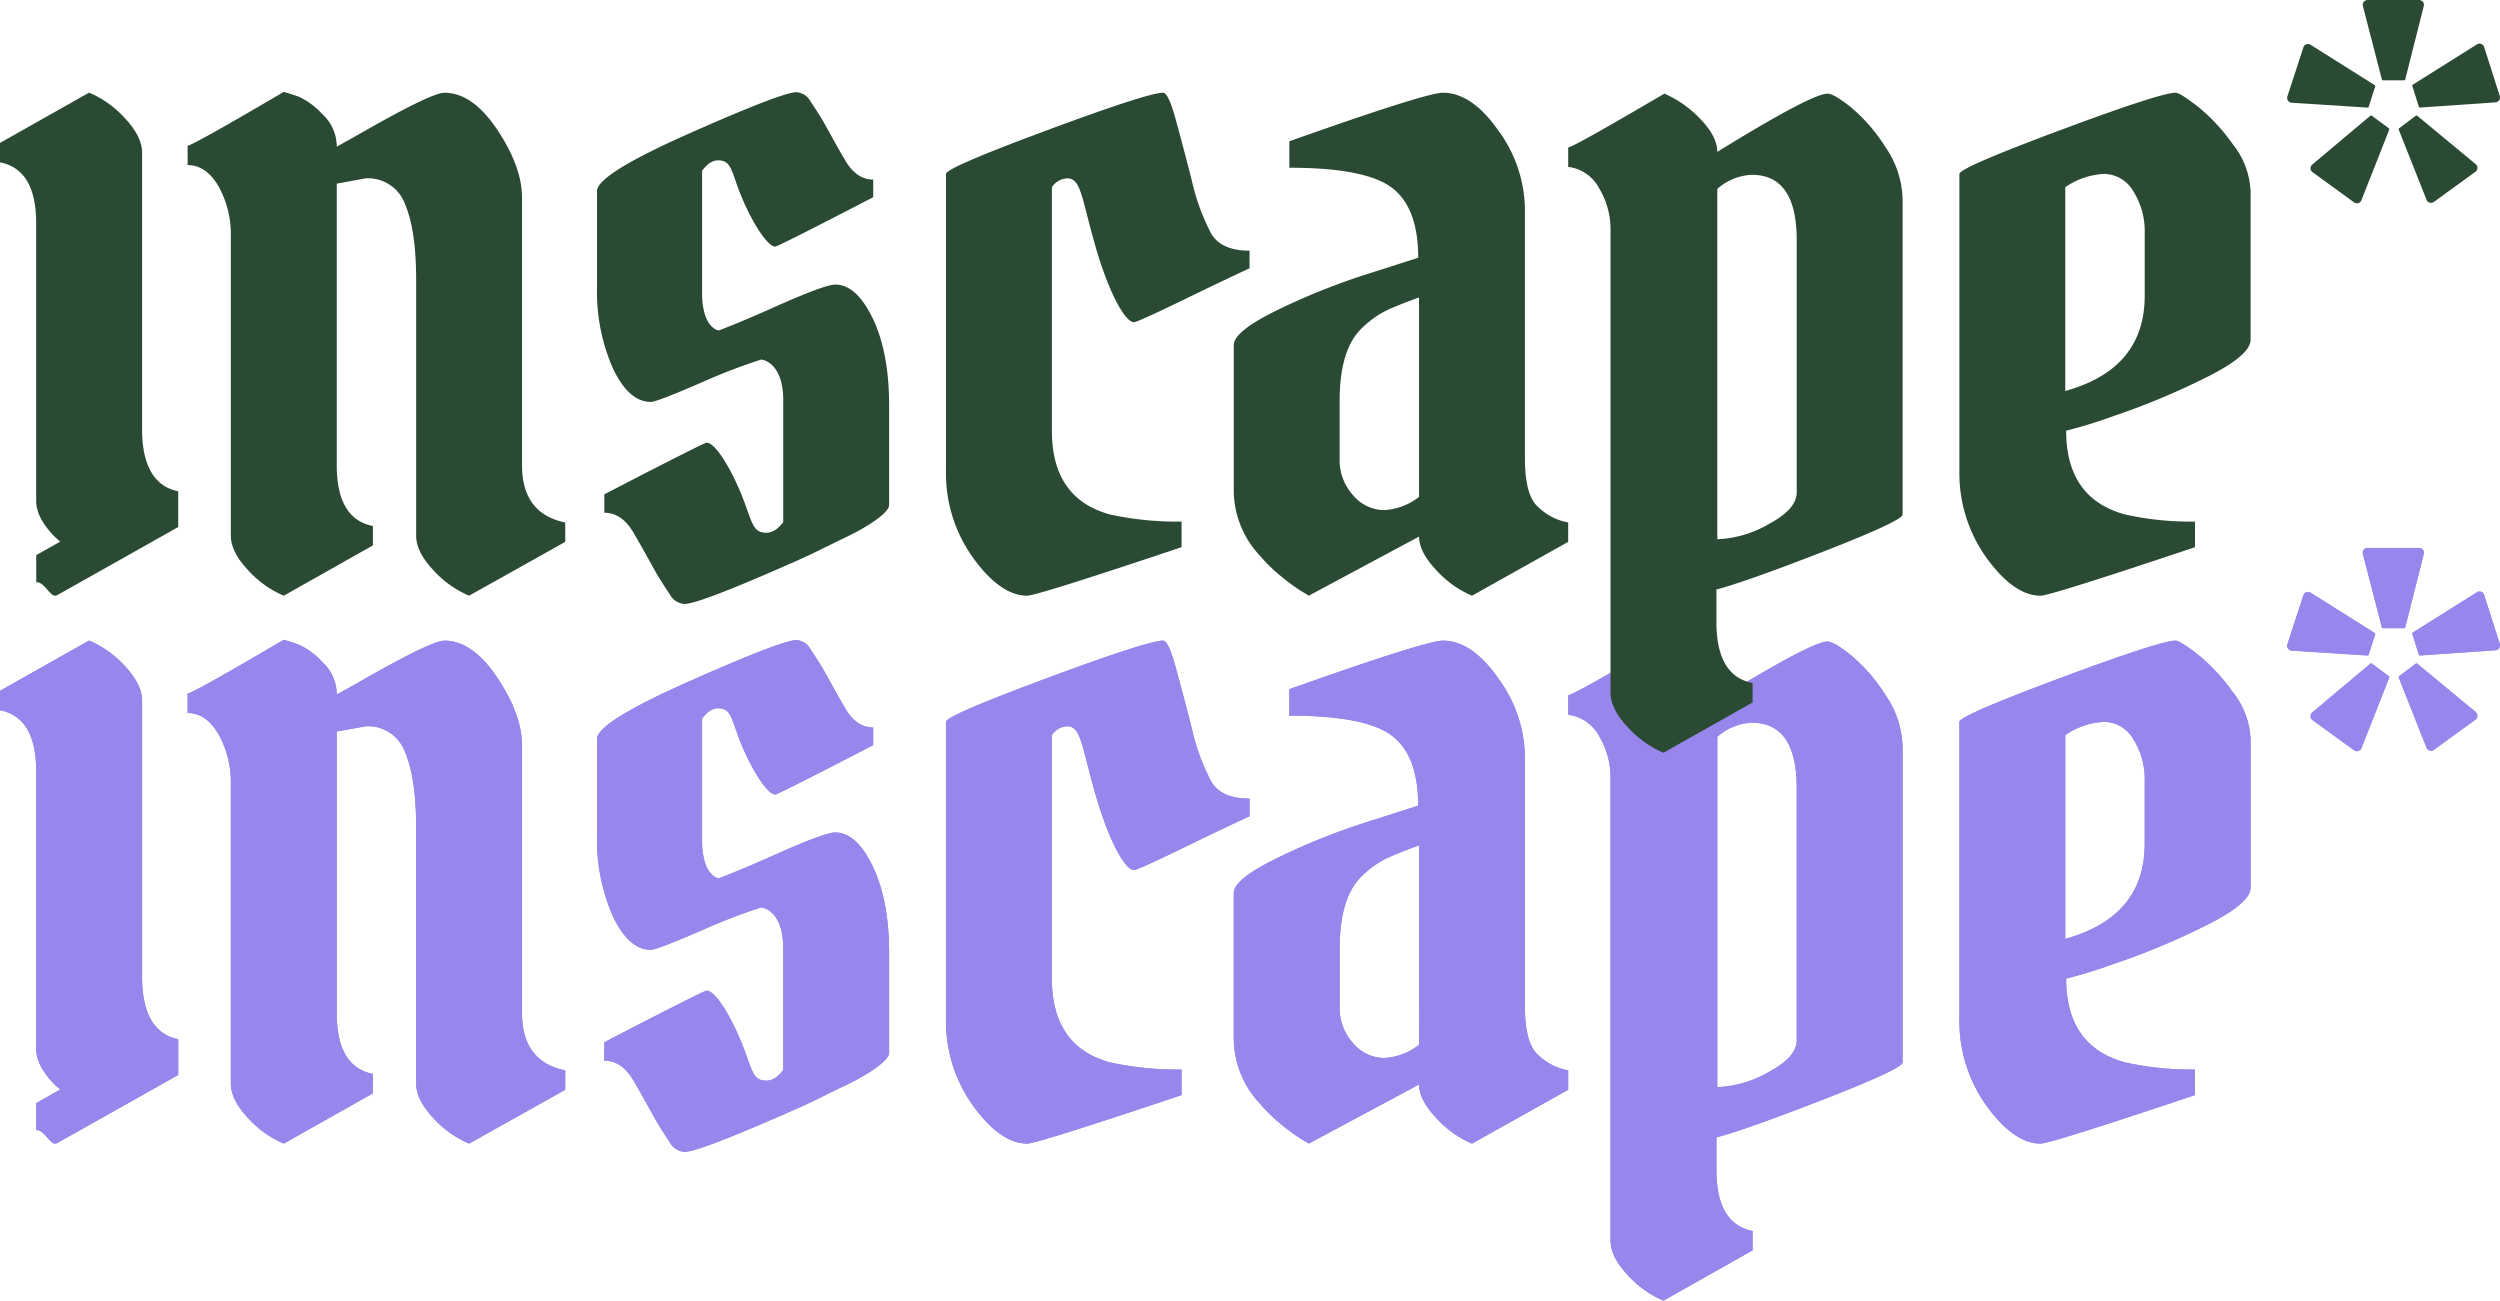
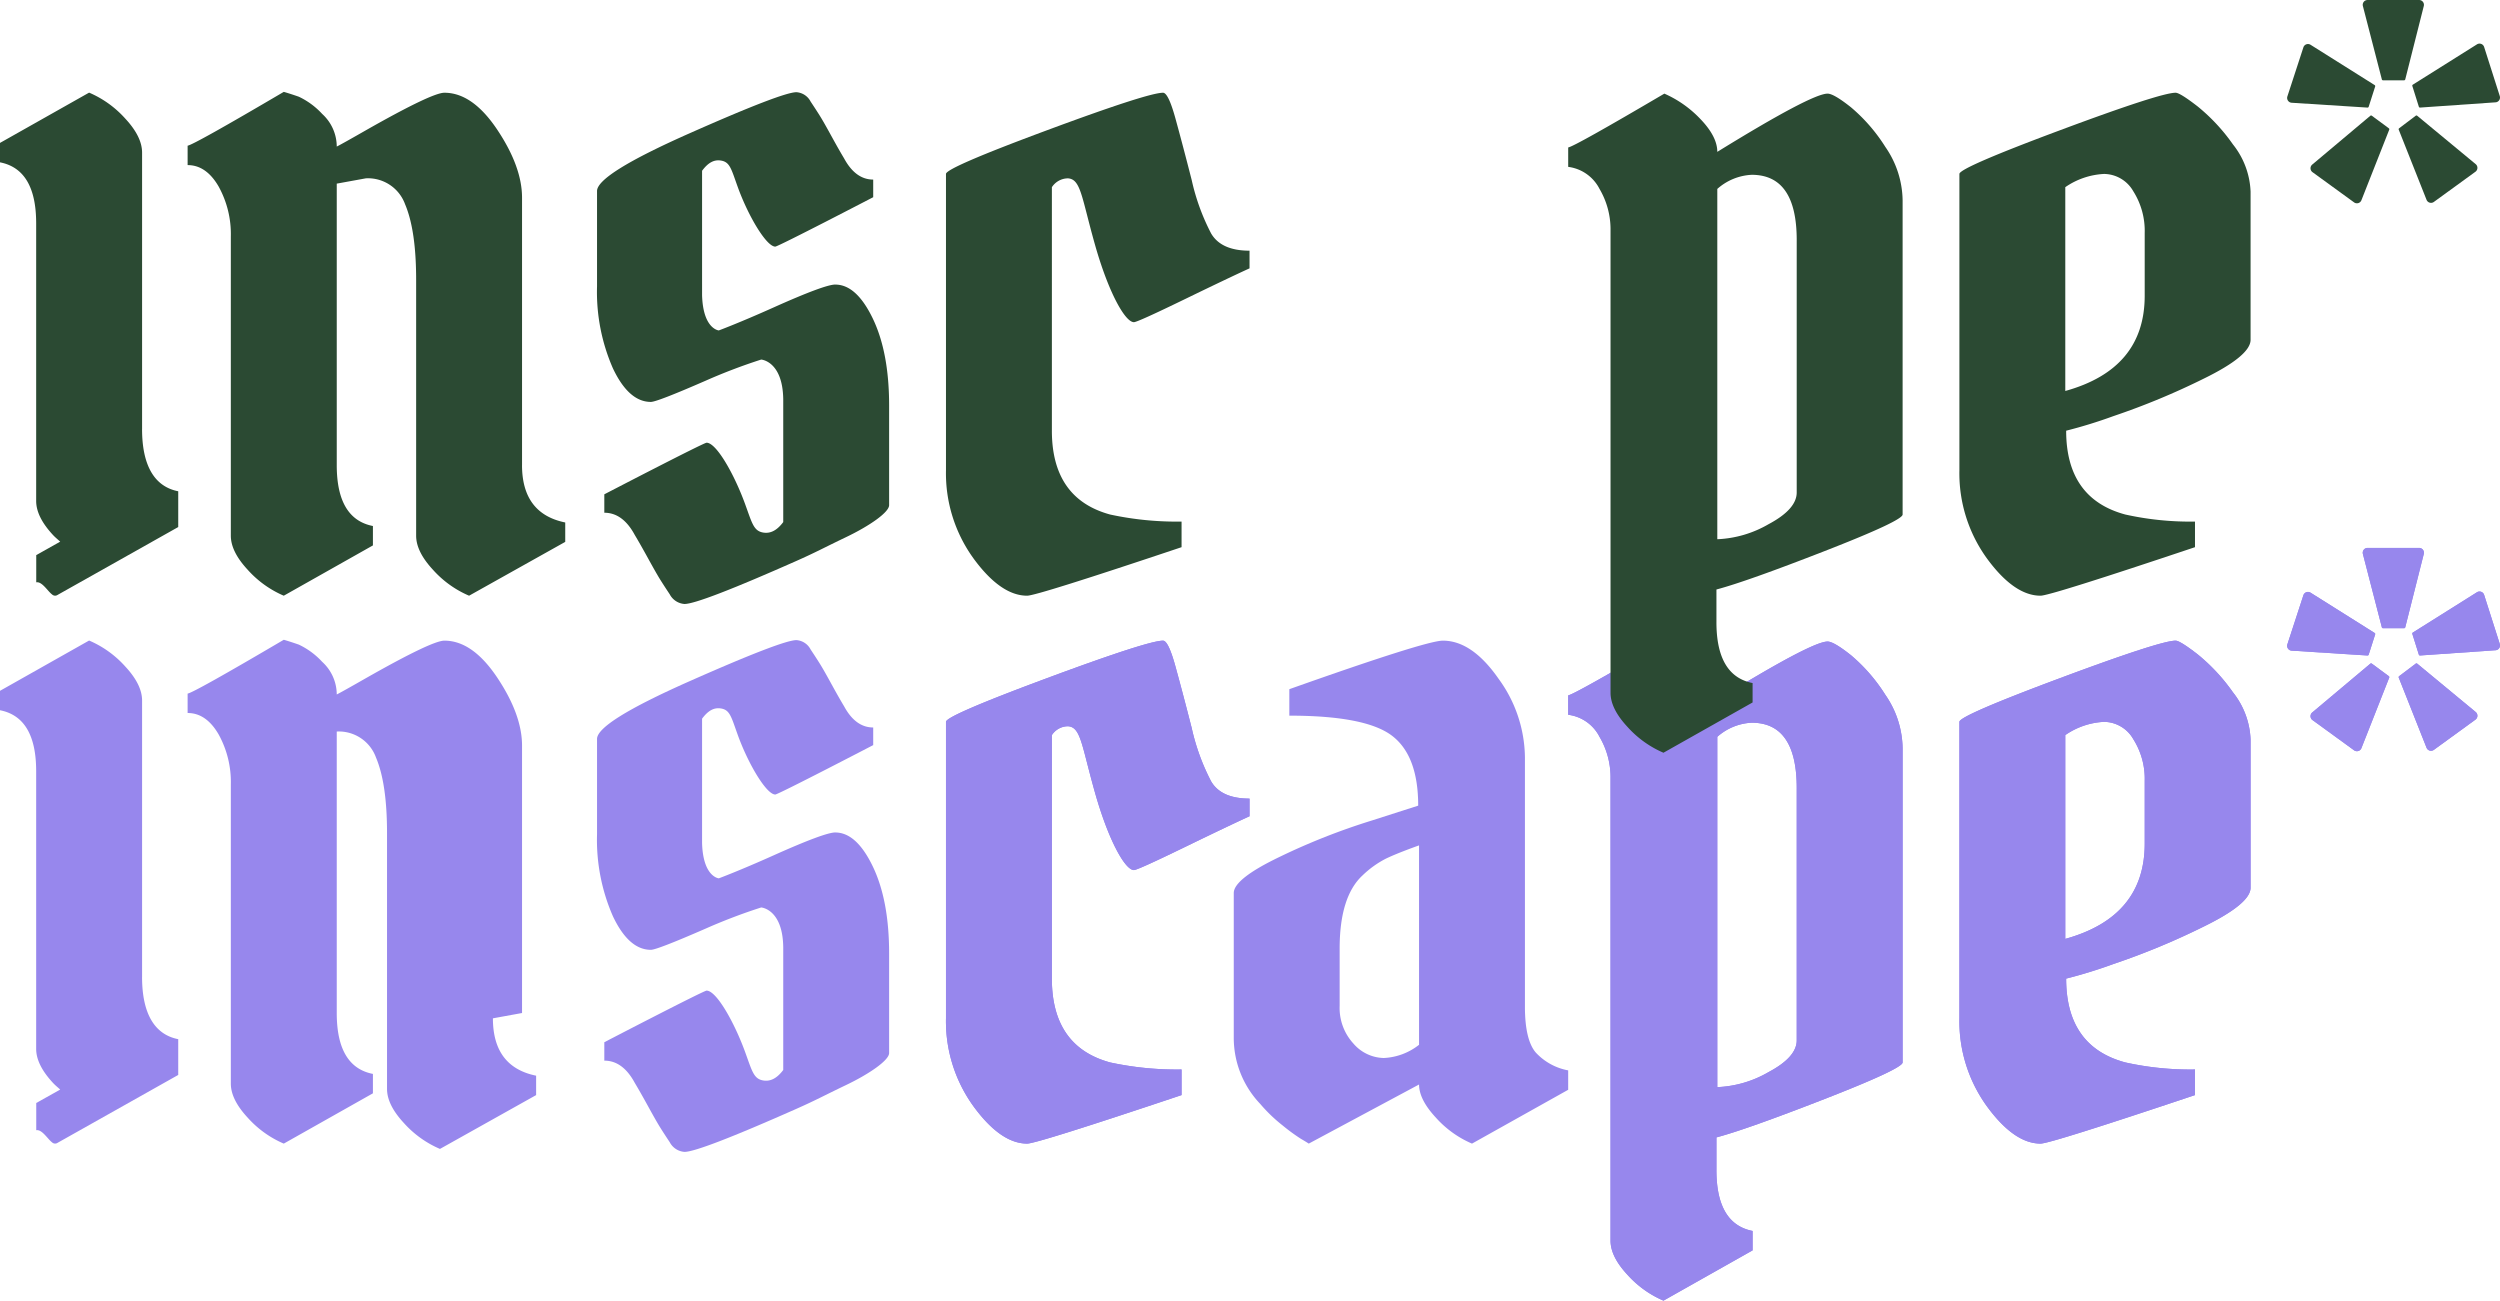
<svg xmlns="http://www.w3.org/2000/svg" id="Component_2_1" data-name="Component 2 – 1" width="453.947" height="236.173" viewBox="0 0 453.947 236.173">
  <defs>
    <clipPath id="clip-path">
      <rect id="Rectangle_3" data-name="Rectangle 3" width="453.947" height="136.685" fill="#9787ed" />
    </clipPath>
    <clipPath id="clip-path-3">
      <rect id="Rectangle_3-2" data-name="Rectangle 3" width="453.947" height="136.685" fill="#2b4a33" />
    </clipPath>
  </defs>
  <g id="Group_15" data-name="Group 15" transform="translate(0 99.488)">
    <g id="Group_1" data-name="Group 1" clip-path="url(#clip-path)">
-       <path id="Path_1" data-name="Path 1" d="M123.925,98.719V50.171q0-5.607-4.489-12.337t-9.613-6.73q-2.244,0-14.1,6.73Q91.239,40.4,90.28,40.879a8.037,8.037,0,0,0-2.646-5.928,13.711,13.711,0,0,0-4.244-3.125q-1.606-.557-2.728-.88Q64.322,40.557,63.2,40.72v3.523c2.244,0,4.107,1.283,5.608,3.846a17.852,17.852,0,0,1,2.239,9.134v54.315q0,2.883,3.047,6.168a18.616,18.616,0,0,0,6.567,4.726L96.847,113.3v-3.523q-6.571-1.283-6.567-11.055V47.609l5.286-.963a7.169,7.169,0,0,1,7.129,4.728q2,4.727,2,13.7v46.465q0,2.883,3.041,6.168a18.6,18.6,0,0,0,6.572,4.726l17.46-9.774v-3.523q-7.847-1.6-7.847-10.415" transform="translate(-29.133 -14.265)" fill="#9787ed" />
      <path id="Path_2" data-name="Path 2" d="M340.768,46.781c2.377.13,2.48,3.323,4.939,12.028S351.183,72.9,352.786,72.9q.638,0,9.051-4.085t11.94-5.689V59.919q-5.134,0-6.972-3.124a39.349,39.349,0,0,1-3.526-9.691q-1.679-6.568-2.963-11.216t-2.245-4.648q-2.72,0-21.069,6.811t-18.345,7.931V99.815a26.337,26.337,0,0,0,4.968,15.942q4.965,6.81,9.774,6.809,1.761,0,28.036-8.811v-4.648a57.252,57.252,0,0,1-12.976-1.281q-10.576-2.887-10.571-15.221V48.385a3.52,3.52,0,0,1,2.88-1.6" transform="translate(-146.888 -14.4)" fill="#9787ed" />
-       <path id="Path_3" data-name="Path 3" d="M468.467,97.733V52.39a24.583,24.583,0,0,0-4.807-14.258q-4.8-6.887-10.092-6.892-3.043,0-27.88,8.813V44.86q13.78,0,18.59,3.606T449.086,61.2l-8.494,2.723A119.711,119.711,0,0,0,423.929,70.5q-8.332,4-8.332,6.569v26.276a17.384,17.384,0,0,0,4.806,12.016,28.477,28.477,0,0,0,4.088,3.926,34.032,34.032,0,0,0,3.281,2.4c.64.374,1.125.667,1.443.88l20.028-10.735q0,2.728,3.046,6.009a18.62,18.62,0,0,0,6.567,4.726l17.465-9.774V109.27a10.634,10.634,0,0,1-5.926-3.286q-1.922-2.321-1.927-8.251m-19.226,6.889a11.149,11.149,0,0,1-6.405,2.4,7.455,7.455,0,0,1-5.53-2.642,9.538,9.538,0,0,1-2.483-6.811V87.159q0-9.454,4.166-13.3a17.647,17.647,0,0,1,4.248-3.044q2-.961,6-2.4Z" transform="translate(-191.572 -14.4)" fill="#9787ed" />
      <path id="Path_4" data-name="Path 4" d="M579.6,34.024q-3.124-2.483-4.249-2.484-2.882,0-20.027,10.573,0-2.721-2.963-5.848a20.236,20.236,0,0,0-6.65-4.726q-16.341,9.611-17.46,9.774V44.84a7.433,7.433,0,0,1,5.686,4,14.424,14.424,0,0,1,2,7.21v84.276q0,2.883,3.046,6.168a18.648,18.648,0,0,0,6.567,4.726l16.184-9.131v-3.525q-6.571-1.284-6.566-11.055v-5.929q5.442-1.441,19.626-6.97t14.18-6.647V50.927a17.381,17.381,0,0,0-3.124-9.693,30.992,30.992,0,0,0-6.249-7.21m-9.857,69.935q0,3.047-5.124,5.769a20.169,20.169,0,0,1-9.295,2.724V48.844a10.115,10.115,0,0,1,6.249-2.564q8.171,0,8.17,11.857Z" transform="translate(-243.499 -14.539)" fill="#9787ed" />
      <path id="Path_5" data-name="Path 5" d="M703.285,33.723q-3.205-2.482-4-2.483-2.728,0-20.991,6.811t-18.267,7.931V99.815a26.337,26.337,0,0,0,4.968,15.942q4.965,6.81,9.774,6.809,1.76,0,28.037-8.811v-4.648a54.277,54.277,0,0,1-12.653-1.281q-10.739-2.887-10.738-15.221a87,87,0,0,0,8.571-2.645A131.756,131.756,0,0,0,704.4,83.152Q712.9,78.989,712.9,76.1V49.187a14.666,14.666,0,0,0-3.208-8.574,34.013,34.013,0,0,0-6.405-6.889m-9.613,34.369q0,13.3-14.419,17.3V48.385a13.529,13.529,0,0,1,7.045-2.4,6.184,6.184,0,0,1,5.291,3.124,13.454,13.454,0,0,1,2.083,7.611Z" transform="translate(-304.242 -14.4)" fill="#9787ed" />
-       <path id="Path_6" data-name="Path 6" d="M25.8,92.292v-50.2q0-2.887-3.046-6.168A18.661,18.661,0,0,0,16.179,31.2L0,40.332v3.525Q6.565,45.14,6.567,54.912v50.433q0,2.883,3.046,6.168c.425.459.876.817,1.316,1.221l-4.347,2.441v4.944c1.053-.189,2.071,1.607,2.871,2.2a.8.8,0,0,0,.883.153l22.028-12.392v-6.494c-4.382-.855-6.567-4.775-6.567-11.291" transform="translate(0 -14.381)" fill="#9787ed" />
      <path id="Path_7" data-name="Path 7" d="M244.372,65.984q-1.922,0-11.217,4.166c-6.195,2.78-9.93,4.166-9.93,4.166s-2.865-.233-3.038-6.408V45.324c1.091-1.472,2.169-2.058,3.418-1.857,1.673.269,1.884,1.566,3.095,4.9,1.9,5.224,5.175,10.727,6.778,10.727.533,0,17.783-8.972,17.783-8.972v-3.2q-3.205,0-5.285-3.846-.961-1.6-2.322-4.085t-2.005-3.525c-.425-.694-1.017-1.6-1.761-2.723a3.143,3.143,0,0,0-2.566-1.685q-2.56,0-19.382,7.452T201.114,49V66.3A34.578,34.578,0,0,0,204,81.205q2.883,6.091,6.89,6.09,1.114,0,9.93-3.846a102.012,102.012,0,0,1,10.1-3.846s3.91.266,4.005,7.21v22.3c-1.129,1.51-2.314,2.116-3.607,1.908-1.748-.281-2.03-1.635-3.295-5.118-1.98-5.455-5.231-11.2-7.016-11.2-.537,0-18.571,9.37-18.571,9.37v3.344q3.347,0,5.519,4.016,1,1.673,2.425,4.266t2.094,3.682c.445.725,1.063,1.675,1.839,2.845a3.284,3.284,0,0,0,2.681,1.759q2.673,0,20.242-7.782c3.655-1.618,4.961-2.373,9.148-4.38s7.767-4.476,7.767-5.783v-18.1q0-9.615-2.963-15.783t-6.811-6.168" transform="translate(-92.705 -14.315)" fill="#9787ed" />
      <path id="Path_8" data-name="Path 8" d="M774.681,8.129l11.643,7.322a.22.22,0,0,1,.092.252l-1.178,3.681a.219.219,0,0,1-.223.152l-13.763-.878a.877.877,0,0,1-.778-1.147L773.381,8.6a.877.877,0,0,1,1.3-.471m.307,21.753,10.546-8.861a.22.22,0,0,1,.271-.009l3.089,2.281a.22.22,0,0,1,.074.257l-5.051,12.81a.877.877,0,0,1-1.331.388l-7.549-5.485a.877.877,0,0,1-.049-1.38m20.257-28.79-3.367,13.324a.22.22,0,0,1-.213.165h-3.825a.219.219,0,0,1-.212-.164L784.186,1.1a.877.877,0,0,1,.849-1.1h9.359a.877.877,0,0,1,.85,1.092m.5,35.191-5.05-12.734a.219.219,0,0,1,.072-.256l3.013-2.279a.219.219,0,0,1,.272.006L804.664,29.8a.877.877,0,0,1-.044,1.385l-7.546,5.482a.877.877,0,0,1-1.33-.386m12.522-17.7-13.695.952a.22.22,0,0,1-.225-.153l-1.18-3.759a.219.219,0,0,1,.092-.251L804.9,8.053a.877.877,0,0,1,1.3.476l2.842,8.914a.877.877,0,0,1-.775,1.141" transform="translate(-355.135)" fill="#9787ed" />
    </g>
    <g id="Group_30" data-name="Group 30" clip-path="url(#clip-path)">
-       <path id="Path_60" data-name="Path 60" d="M123.925,98.719V50.171q0-5.607-4.489-12.337t-9.613-6.73q-2.244,0-14.1,6.73Q91.239,40.4,90.28,40.879a8.037,8.037,0,0,0-2.646-5.928,13.711,13.711,0,0,0-4.244-3.125q-1.606-.557-2.728-.88Q64.322,40.557,63.2,40.72v3.523c2.244,0,4.107,1.283,5.608,3.846a17.852,17.852,0,0,1,2.239,9.134v54.315q0,2.883,3.047,6.168a18.616,18.616,0,0,0,6.567,4.726L96.847,113.3v-3.523q-6.571-1.283-6.567-11.055V47.609l5.286-.963a7.169,7.169,0,0,1,7.129,4.728q2,4.727,2,13.7v46.465q0,2.883,3.041,6.168a18.6,18.6,0,0,0,6.572,4.726l17.46-9.774v-3.523q-7.847-1.6-7.847-10.415" transform="translate(-29.133 -14.265)" fill="#9787ed" />
+       <path id="Path_60" data-name="Path 60" d="M123.925,98.719V50.171q0-5.607-4.489-12.337t-9.613-6.73q-2.244,0-14.1,6.73Q91.239,40.4,90.28,40.879a8.037,8.037,0,0,0-2.646-5.928,13.711,13.711,0,0,0-4.244-3.125q-1.606-.557-2.728-.88Q64.322,40.557,63.2,40.72v3.523c2.244,0,4.107,1.283,5.608,3.846a17.852,17.852,0,0,1,2.239,9.134v54.315q0,2.883,3.047,6.168a18.616,18.616,0,0,0,6.567,4.726L96.847,113.3v-3.523q-6.571-1.283-6.567-11.055V47.609a7.169,7.169,0,0,1,7.129,4.728q2,4.727,2,13.7v46.465q0,2.883,3.041,6.168a18.6,18.6,0,0,0,6.572,4.726l17.46-9.774v-3.523q-7.847-1.6-7.847-10.415" transform="translate(-29.133 -14.265)" fill="#9787ed" />
      <path id="Path_61" data-name="Path 61" d="M340.768,46.781c2.377.13,2.48,3.323,4.939,12.028S351.183,72.9,352.786,72.9q.638,0,9.051-4.085t11.94-5.689V59.919q-5.134,0-6.972-3.124a39.349,39.349,0,0,1-3.526-9.691q-1.679-6.568-2.963-11.216t-2.245-4.648q-2.72,0-21.069,6.811t-18.345,7.931V99.815a26.337,26.337,0,0,0,4.968,15.942q4.965,6.81,9.774,6.809,1.761,0,28.036-8.811v-4.648a57.252,57.252,0,0,1-12.976-1.281q-10.576-2.887-10.571-15.221V48.385a3.52,3.52,0,0,1,2.88-1.6" transform="translate(-146.888 -14.4)" fill="#9787ed" />
      <path id="Path_62" data-name="Path 62" d="M468.467,97.733V52.39a24.583,24.583,0,0,0-4.807-14.258q-4.8-6.887-10.092-6.892-3.043,0-27.88,8.813V44.86q13.78,0,18.59,3.606T449.086,61.2l-8.494,2.723A119.711,119.711,0,0,0,423.929,70.5q-8.332,4-8.332,6.569v26.276a17.384,17.384,0,0,0,4.806,12.016,28.477,28.477,0,0,0,4.088,3.926,34.032,34.032,0,0,0,3.281,2.4c.64.374,1.125.667,1.443.88l20.028-10.735q0,2.728,3.046,6.009a18.62,18.62,0,0,0,6.567,4.726l17.465-9.774V109.27a10.634,10.634,0,0,1-5.926-3.286q-1.922-2.321-1.927-8.251m-19.226,6.889a11.149,11.149,0,0,1-6.405,2.4,7.455,7.455,0,0,1-5.53-2.642,9.538,9.538,0,0,1-2.483-6.811V87.159q0-9.454,4.166-13.3a17.647,17.647,0,0,1,4.248-3.044q2-.961,6-2.4Z" transform="translate(-191.572 -14.4)" fill="#9787ed" />
      <path id="Path_63" data-name="Path 63" d="M579.6,34.024q-3.124-2.483-4.249-2.484-2.882,0-20.027,10.573,0-2.721-2.963-5.848a20.236,20.236,0,0,0-6.65-4.726q-16.341,9.611-17.46,9.774V44.84a7.433,7.433,0,0,1,5.686,4,14.424,14.424,0,0,1,2,7.21v84.276q0,2.883,3.046,6.168a18.648,18.648,0,0,0,6.567,4.726l16.184-9.131v-3.525q-6.571-1.284-6.566-11.055v-5.929q5.442-1.441,19.626-6.97t14.18-6.647V50.927a17.381,17.381,0,0,0-3.124-9.693,30.992,30.992,0,0,0-6.249-7.21m-9.857,69.935q0,3.047-5.124,5.769a20.169,20.169,0,0,1-9.295,2.724V48.844a10.115,10.115,0,0,1,6.249-2.564q8.171,0,8.17,11.857Z" transform="translate(-243.499 -14.539)" fill="#9787ed" />
      <path id="Path_64" data-name="Path 64" d="M703.285,33.723q-3.205-2.482-4-2.483-2.728,0-20.991,6.811t-18.267,7.931V99.815a26.337,26.337,0,0,0,4.968,15.942q4.965,6.81,9.774,6.809,1.76,0,28.037-8.811v-4.648a54.277,54.277,0,0,1-12.653-1.281q-10.739-2.887-10.738-15.221a87,87,0,0,0,8.571-2.645A131.756,131.756,0,0,0,704.4,83.152Q712.9,78.989,712.9,76.1V49.187a14.666,14.666,0,0,0-3.208-8.574,34.013,34.013,0,0,0-6.405-6.889m-9.613,34.369q0,13.3-14.419,17.3V48.385a13.529,13.529,0,0,1,7.045-2.4,6.184,6.184,0,0,1,5.291,3.124,13.454,13.454,0,0,1,2.083,7.611Z" transform="translate(-304.242 -14.4)" fill="#9787ed" />
      <path id="Path_65" data-name="Path 65" d="M25.8,92.292v-50.2q0-2.887-3.046-6.168A18.661,18.661,0,0,0,16.179,31.2L0,40.332v3.525Q6.565,45.14,6.567,54.912v50.433q0,2.883,3.046,6.168c.425.459.876.817,1.316,1.221l-4.347,2.441v4.944c1.053-.189,2.071,1.607,2.871,2.2a.8.8,0,0,0,.883.153l22.028-12.392v-6.494c-4.382-.855-6.567-4.775-6.567-11.291" transform="translate(0 -14.381)" fill="#9787ed" />
-       <path id="Path_66" data-name="Path 66" d="M244.372,65.984q-1.922,0-11.217,4.166c-6.195,2.78-9.93,4.166-9.93,4.166s-2.865-.233-3.038-6.408V45.324c1.091-1.472,2.169-2.058,3.418-1.857,1.673.269,1.884,1.566,3.095,4.9,1.9,5.224,5.175,10.727,6.778,10.727.533,0,17.783-8.972,17.783-8.972v-3.2q-3.205,0-5.285-3.846-.961-1.6-2.322-4.085t-2.005-3.525c-.425-.694-1.017-1.6-1.761-2.723a3.143,3.143,0,0,0-2.566-1.685q-2.56,0-19.382,7.452T201.114,49V66.3A34.578,34.578,0,0,0,204,81.205q2.883,6.091,6.89,6.09,1.114,0,9.93-3.846a102.012,102.012,0,0,1,10.1-3.846s3.91.266,4.005,7.21v22.3c-1.129,1.51-2.314,2.116-3.607,1.908-1.748-.281-2.03-1.635-3.295-5.118-1.98-5.455-5.231-11.2-7.016-11.2-.537,0-18.571,9.37-18.571,9.37v3.344q3.347,0,5.519,4.016,1,1.673,2.425,4.266t2.094,3.682c.445.725,1.063,1.675,1.839,2.845a3.284,3.284,0,0,0,2.681,1.759q2.673,0,20.242-7.782c3.655-1.618,4.961-2.373,9.148-4.38s7.767-4.476,7.767-5.783v-18.1q0-9.615-2.963-15.783t-6.811-6.168" transform="translate(-92.705 -14.315)" fill="#9787ed" />
      <path id="Path_67" data-name="Path 67" d="M774.681,8.129l11.643,7.322a.22.22,0,0,1,.092.252l-1.178,3.681a.219.219,0,0,1-.223.152l-13.763-.878a.877.877,0,0,1-.778-1.147L773.381,8.6a.877.877,0,0,1,1.3-.471m.307,21.753,10.546-8.861a.22.22,0,0,1,.271-.009l3.089,2.281a.22.22,0,0,1,.074.257l-5.051,12.81a.877.877,0,0,1-1.331.388l-7.549-5.485a.877.877,0,0,1-.049-1.38m20.257-28.79-3.367,13.324a.22.22,0,0,1-.213.165h-3.825a.219.219,0,0,1-.212-.164L784.186,1.1a.877.877,0,0,1,.849-1.1h9.359a.877.877,0,0,1,.85,1.092m.5,35.191-5.05-12.734a.219.219,0,0,1,.072-.256l3.013-2.279a.219.219,0,0,1,.272.006L804.664,29.8a.877.877,0,0,1-.044,1.385l-7.546,5.482a.877.877,0,0,1-1.33-.386m12.522-17.7-13.695.952a.22.22,0,0,1-.225-.153l-1.18-3.759a.219.219,0,0,1,.092-.251L804.9,8.053a.877.877,0,0,1,1.3.476l2.842,8.914a.877.877,0,0,1-.775,1.141" transform="translate(-355.135)" fill="#9787ed" />
    </g>
  </g>
  <g id="Group_29" data-name="Group 29">
    <g id="Group_1-2" data-name="Group 1" clip-path="url(#clip-path-3)">
      <path id="Path_1-2" data-name="Path 1" d="M123.925,98.719V50.171q0-5.607-4.489-12.337t-9.613-6.73q-2.244,0-14.1,6.73Q91.239,40.4,90.28,40.879a8.037,8.037,0,0,0-2.646-5.928,13.711,13.711,0,0,0-4.244-3.125q-1.606-.557-2.728-.88Q64.322,40.557,63.2,40.72v3.523c2.244,0,4.107,1.283,5.608,3.846a17.852,17.852,0,0,1,2.239,9.134v54.315q0,2.883,3.047,6.168a18.616,18.616,0,0,0,6.567,4.726L96.847,113.3v-3.523q-6.571-1.283-6.567-11.055V47.609l5.286-.963a7.169,7.169,0,0,1,7.129,4.728q2,4.727,2,13.7v46.465q0,2.883,3.041,6.168a18.6,18.6,0,0,0,6.572,4.726l17.46-9.774v-3.523q-7.847-1.6-7.847-10.415" transform="translate(-29.133 -14.265)" fill="#2b4a33" />
      <path id="Path_2-2" data-name="Path 2" d="M340.768,46.781c2.377.13,2.48,3.323,4.939,12.028S351.183,72.9,352.786,72.9q.638,0,9.051-4.085t11.94-5.689V59.919q-5.134,0-6.972-3.124a39.349,39.349,0,0,1-3.526-9.691q-1.679-6.568-2.963-11.216t-2.245-4.648q-2.72,0-21.069,6.811t-18.345,7.931V99.815a26.337,26.337,0,0,0,4.968,15.942q4.965,6.81,9.774,6.809,1.761,0,28.036-8.811v-4.648a57.252,57.252,0,0,1-12.976-1.281q-10.576-2.887-10.571-15.221V48.385a3.52,3.52,0,0,1,2.88-1.6" transform="translate(-146.888 -14.4)" fill="#2b4a33" />
-       <path id="Path_3-2" data-name="Path 3" d="M468.467,97.733V52.39a24.583,24.583,0,0,0-4.807-14.258q-4.8-6.887-10.092-6.892-3.043,0-27.88,8.813V44.86q13.78,0,18.59,3.606T449.086,61.2l-8.494,2.723A119.711,119.711,0,0,0,423.929,70.5q-8.332,4-8.332,6.569v26.276a17.384,17.384,0,0,0,4.806,12.016,28.477,28.477,0,0,0,4.088,3.926,34.032,34.032,0,0,0,3.281,2.4c.64.374,1.125.667,1.443.88l20.028-10.735q0,2.728,3.046,6.009a18.62,18.62,0,0,0,6.567,4.726l17.465-9.774V109.27a10.634,10.634,0,0,1-5.926-3.286q-1.922-2.321-1.927-8.251m-19.226,6.889a11.149,11.149,0,0,1-6.405,2.4,7.455,7.455,0,0,1-5.53-2.642,9.538,9.538,0,0,1-2.483-6.811V87.159q0-9.454,4.166-13.3a17.647,17.647,0,0,1,4.248-3.044q2-.961,6-2.4Z" transform="translate(-191.572 -14.4)" fill="#2b4a33" />
      <path id="Path_4-2" data-name="Path 4" d="M579.6,34.024q-3.124-2.483-4.249-2.484-2.882,0-20.027,10.573,0-2.721-2.963-5.848a20.236,20.236,0,0,0-6.65-4.726q-16.341,9.611-17.46,9.774V44.84a7.433,7.433,0,0,1,5.686,4,14.424,14.424,0,0,1,2,7.21v84.276q0,2.883,3.046,6.168a18.648,18.648,0,0,0,6.567,4.726l16.184-9.131v-3.525q-6.571-1.284-6.566-11.055v-5.929q5.442-1.441,19.626-6.97t14.18-6.647V50.927a17.381,17.381,0,0,0-3.124-9.693,30.992,30.992,0,0,0-6.249-7.21m-9.857,69.935q0,3.047-5.124,5.769a20.169,20.169,0,0,1-9.295,2.724V48.844a10.115,10.115,0,0,1,6.249-2.564q8.171,0,8.17,11.857Z" transform="translate(-243.499 -14.539)" fill="#2b4a33" />
      <path id="Path_5-2" data-name="Path 5" d="M703.285,33.723q-3.205-2.482-4-2.483-2.728,0-20.991,6.811t-18.267,7.931V99.815a26.337,26.337,0,0,0,4.968,15.942q4.965,6.81,9.774,6.809,1.76,0,28.037-8.811v-4.648a54.277,54.277,0,0,1-12.653-1.281q-10.739-2.887-10.738-15.221a87,87,0,0,0,8.571-2.645A131.756,131.756,0,0,0,704.4,83.152Q712.9,78.989,712.9,76.1V49.187a14.666,14.666,0,0,0-3.208-8.574,34.013,34.013,0,0,0-6.405-6.889m-9.613,34.369q0,13.3-14.419,17.3V48.385a13.529,13.529,0,0,1,7.045-2.4,6.184,6.184,0,0,1,5.291,3.124,13.454,13.454,0,0,1,2.083,7.611Z" transform="translate(-304.242 -14.4)" fill="#2b4a33" />
      <path id="Path_6-2" data-name="Path 6" d="M25.8,92.292v-50.2q0-2.887-3.046-6.168A18.661,18.661,0,0,0,16.179,31.2L0,40.332v3.525Q6.565,45.14,6.567,54.912v50.433q0,2.883,3.046,6.168c.425.459.876.817,1.316,1.221l-4.347,2.441v4.944c1.053-.189,2.071,1.607,2.871,2.2a.8.8,0,0,0,.883.153l22.028-12.392v-6.494c-4.382-.855-6.567-4.775-6.567-11.291" transform="translate(0 -14.381)" fill="#2b4a33" />
      <path id="Path_7-2" data-name="Path 7" d="M244.372,65.984q-1.922,0-11.217,4.166c-6.195,2.78-9.93,4.166-9.93,4.166s-2.865-.233-3.038-6.408V45.324c1.091-1.472,2.169-2.058,3.418-1.857,1.673.269,1.884,1.566,3.095,4.9,1.9,5.224,5.175,10.727,6.778,10.727.533,0,17.783-8.972,17.783-8.972v-3.2q-3.205,0-5.285-3.846-.961-1.6-2.322-4.085t-2.005-3.525c-.425-.694-1.017-1.6-1.761-2.723a3.143,3.143,0,0,0-2.566-1.685q-2.56,0-19.382,7.452T201.114,49V66.3A34.578,34.578,0,0,0,204,81.205q2.883,6.091,6.89,6.09,1.114,0,9.93-3.846a102.012,102.012,0,0,1,10.1-3.846s3.91.266,4.005,7.21v22.3c-1.129,1.51-2.314,2.116-3.607,1.908-1.748-.281-2.03-1.635-3.295-5.118-1.98-5.455-5.231-11.2-7.016-11.2-.537,0-18.571,9.37-18.571,9.37v3.344q3.347,0,5.519,4.016,1,1.673,2.425,4.266t2.094,3.682c.445.725,1.063,1.675,1.839,2.845a3.284,3.284,0,0,0,2.681,1.759q2.673,0,20.242-7.782c3.655-1.618,4.961-2.373,9.148-4.38s7.767-4.476,7.767-5.783v-18.1q0-9.615-2.963-15.783t-6.811-6.168" transform="translate(-92.705 -14.315)" fill="#2b4a33" />
      <path id="Path_8-2" data-name="Path 8" d="M774.681,8.129l11.643,7.322a.22.22,0,0,1,.092.252l-1.178,3.681a.219.219,0,0,1-.223.152l-13.763-.878a.877.877,0,0,1-.778-1.147L773.381,8.6a.877.877,0,0,1,1.3-.471m.307,21.753,10.546-8.861a.22.22,0,0,1,.271-.009l3.089,2.281a.22.22,0,0,1,.074.257l-5.051,12.81a.877.877,0,0,1-1.331.388l-7.549-5.485a.877.877,0,0,1-.049-1.38m20.257-28.79-3.367,13.324a.22.22,0,0,1-.213.165h-3.825a.219.219,0,0,1-.212-.164L784.186,1.1a.877.877,0,0,1,.849-1.1h9.359a.877.877,0,0,1,.85,1.092m.5,35.191-5.05-12.734a.219.219,0,0,1,.072-.256l3.013-2.279a.219.219,0,0,1,.272.006L804.664,29.8a.877.877,0,0,1-.044,1.385l-7.546,5.482a.877.877,0,0,1-1.33-.386m12.522-17.7-13.695.952a.22.22,0,0,1-.225-.153l-1.18-3.759a.219.219,0,0,1,.092-.251L804.9,8.053a.877.877,0,0,1,1.3.476l2.842,8.914a.877.877,0,0,1-.775,1.141" transform="translate(-355.135)" fill="#2b4a33" />
    </g>
  </g>
</svg>